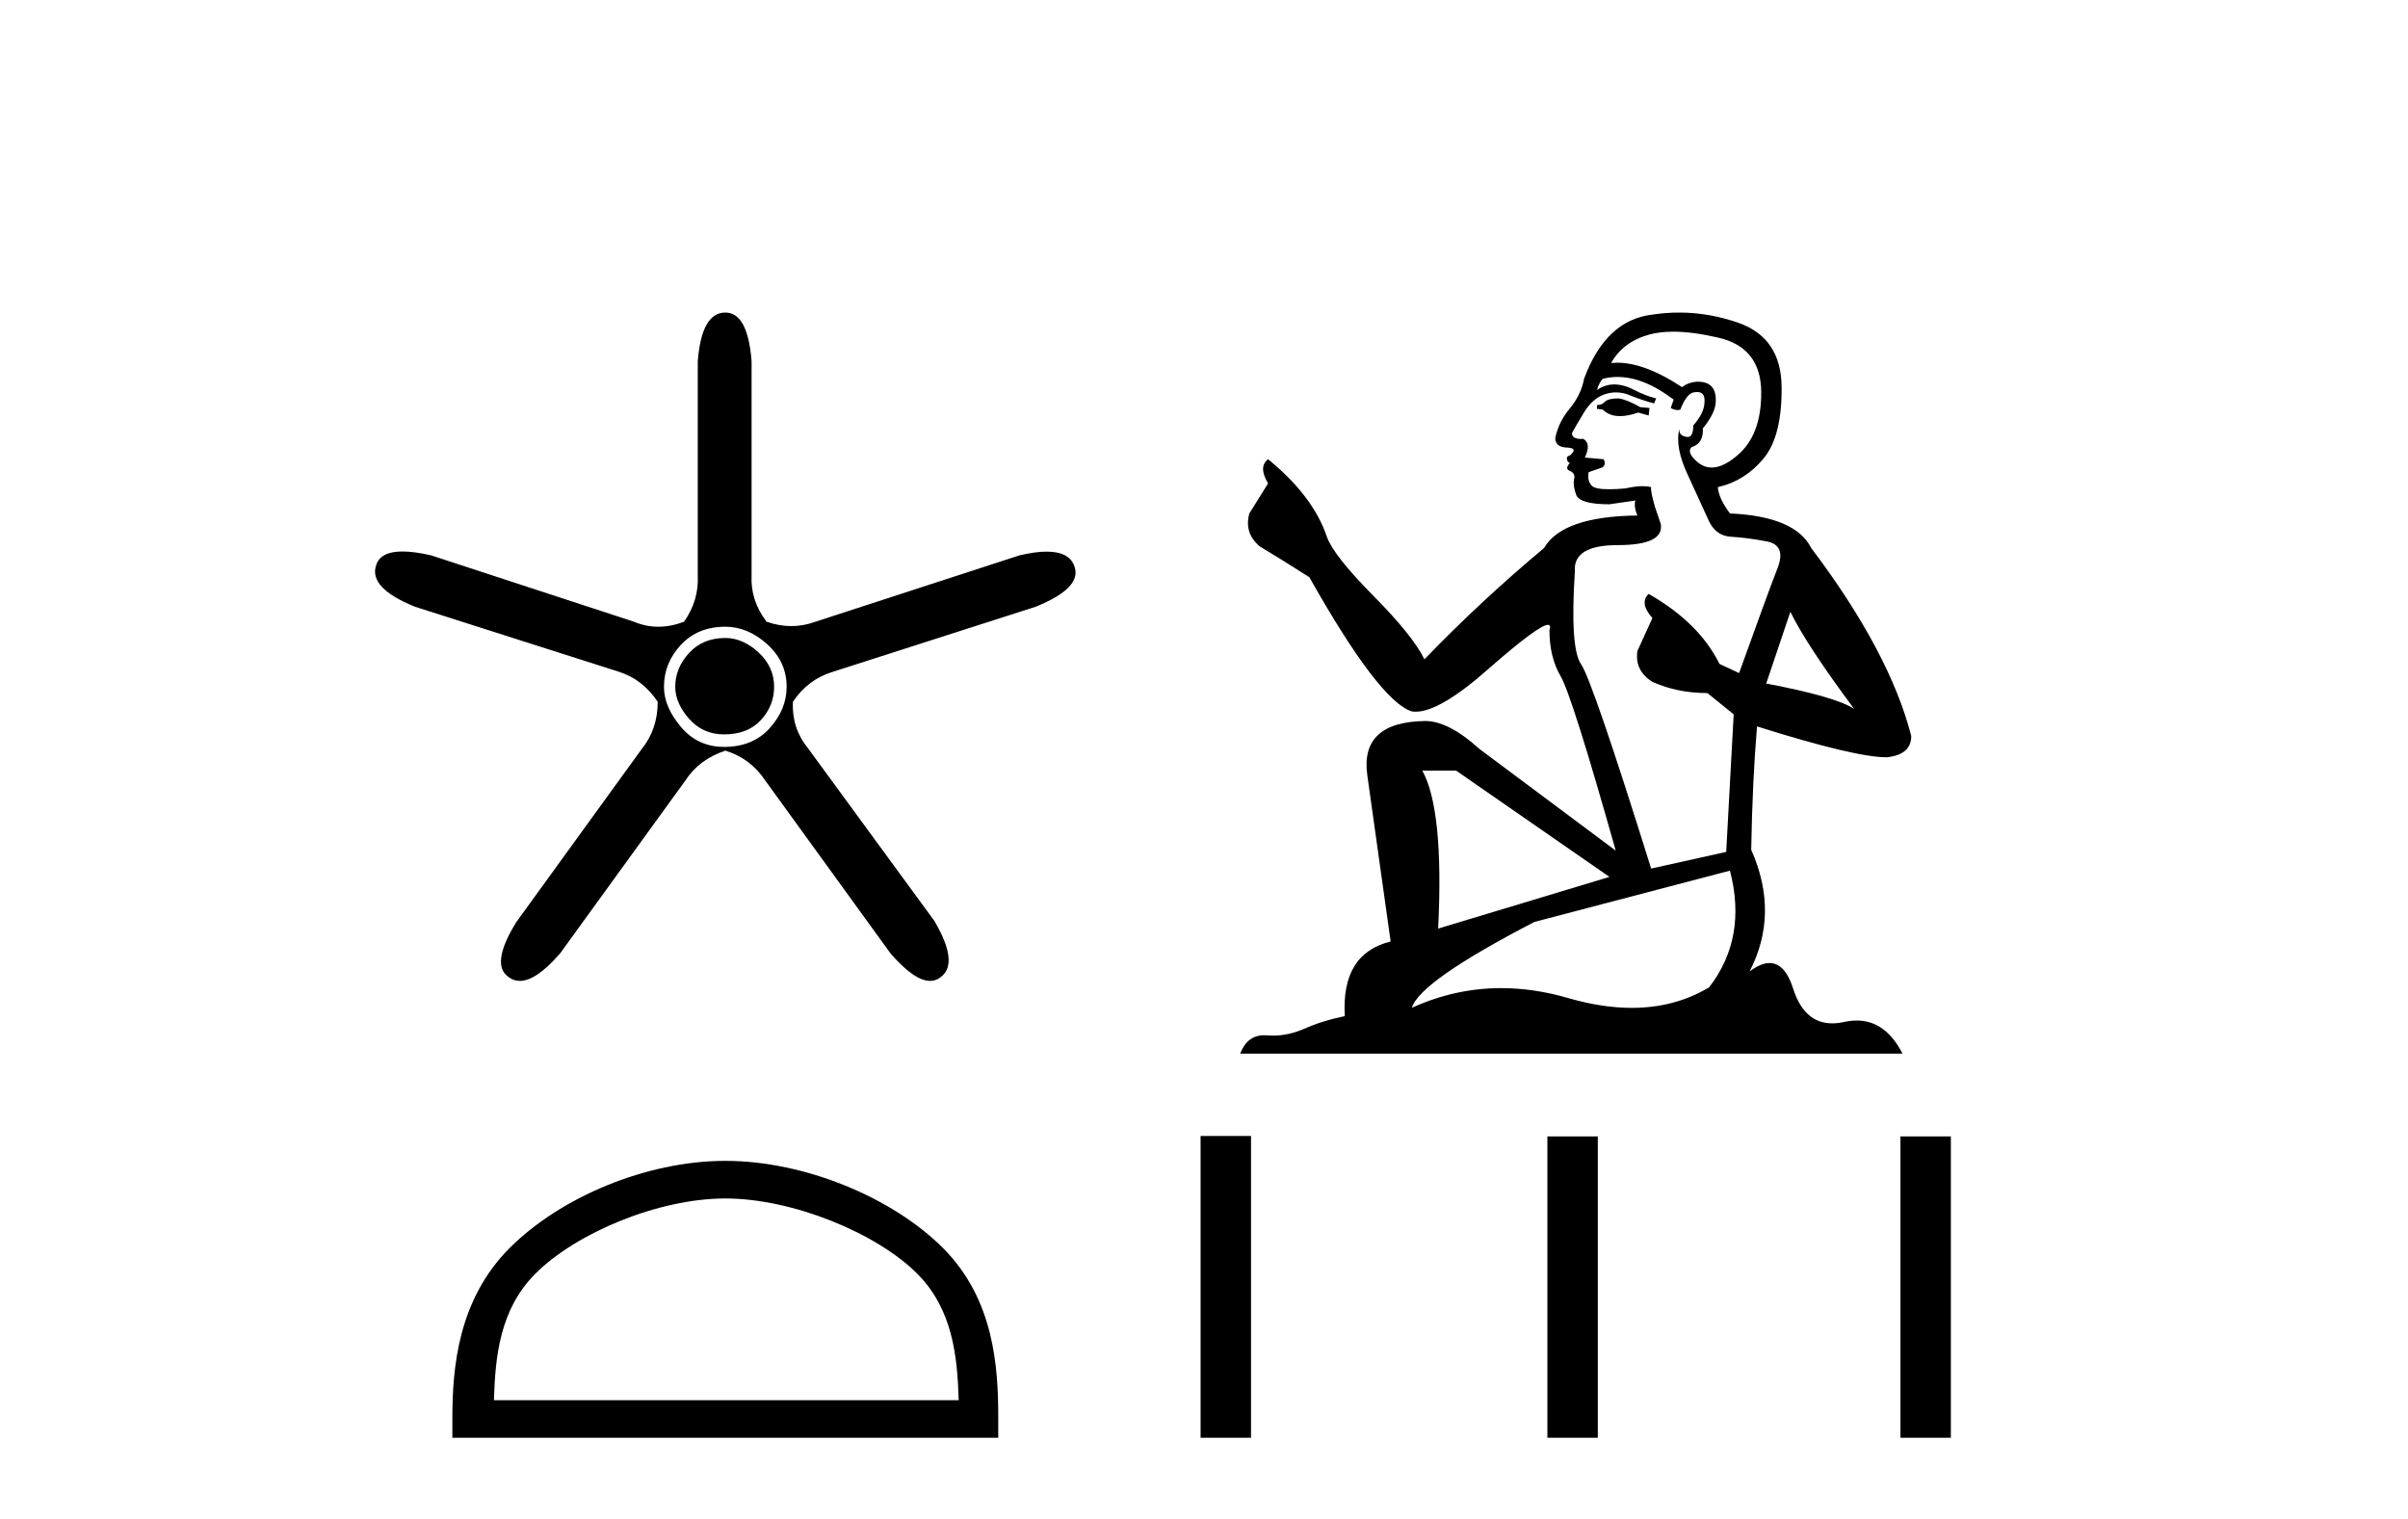
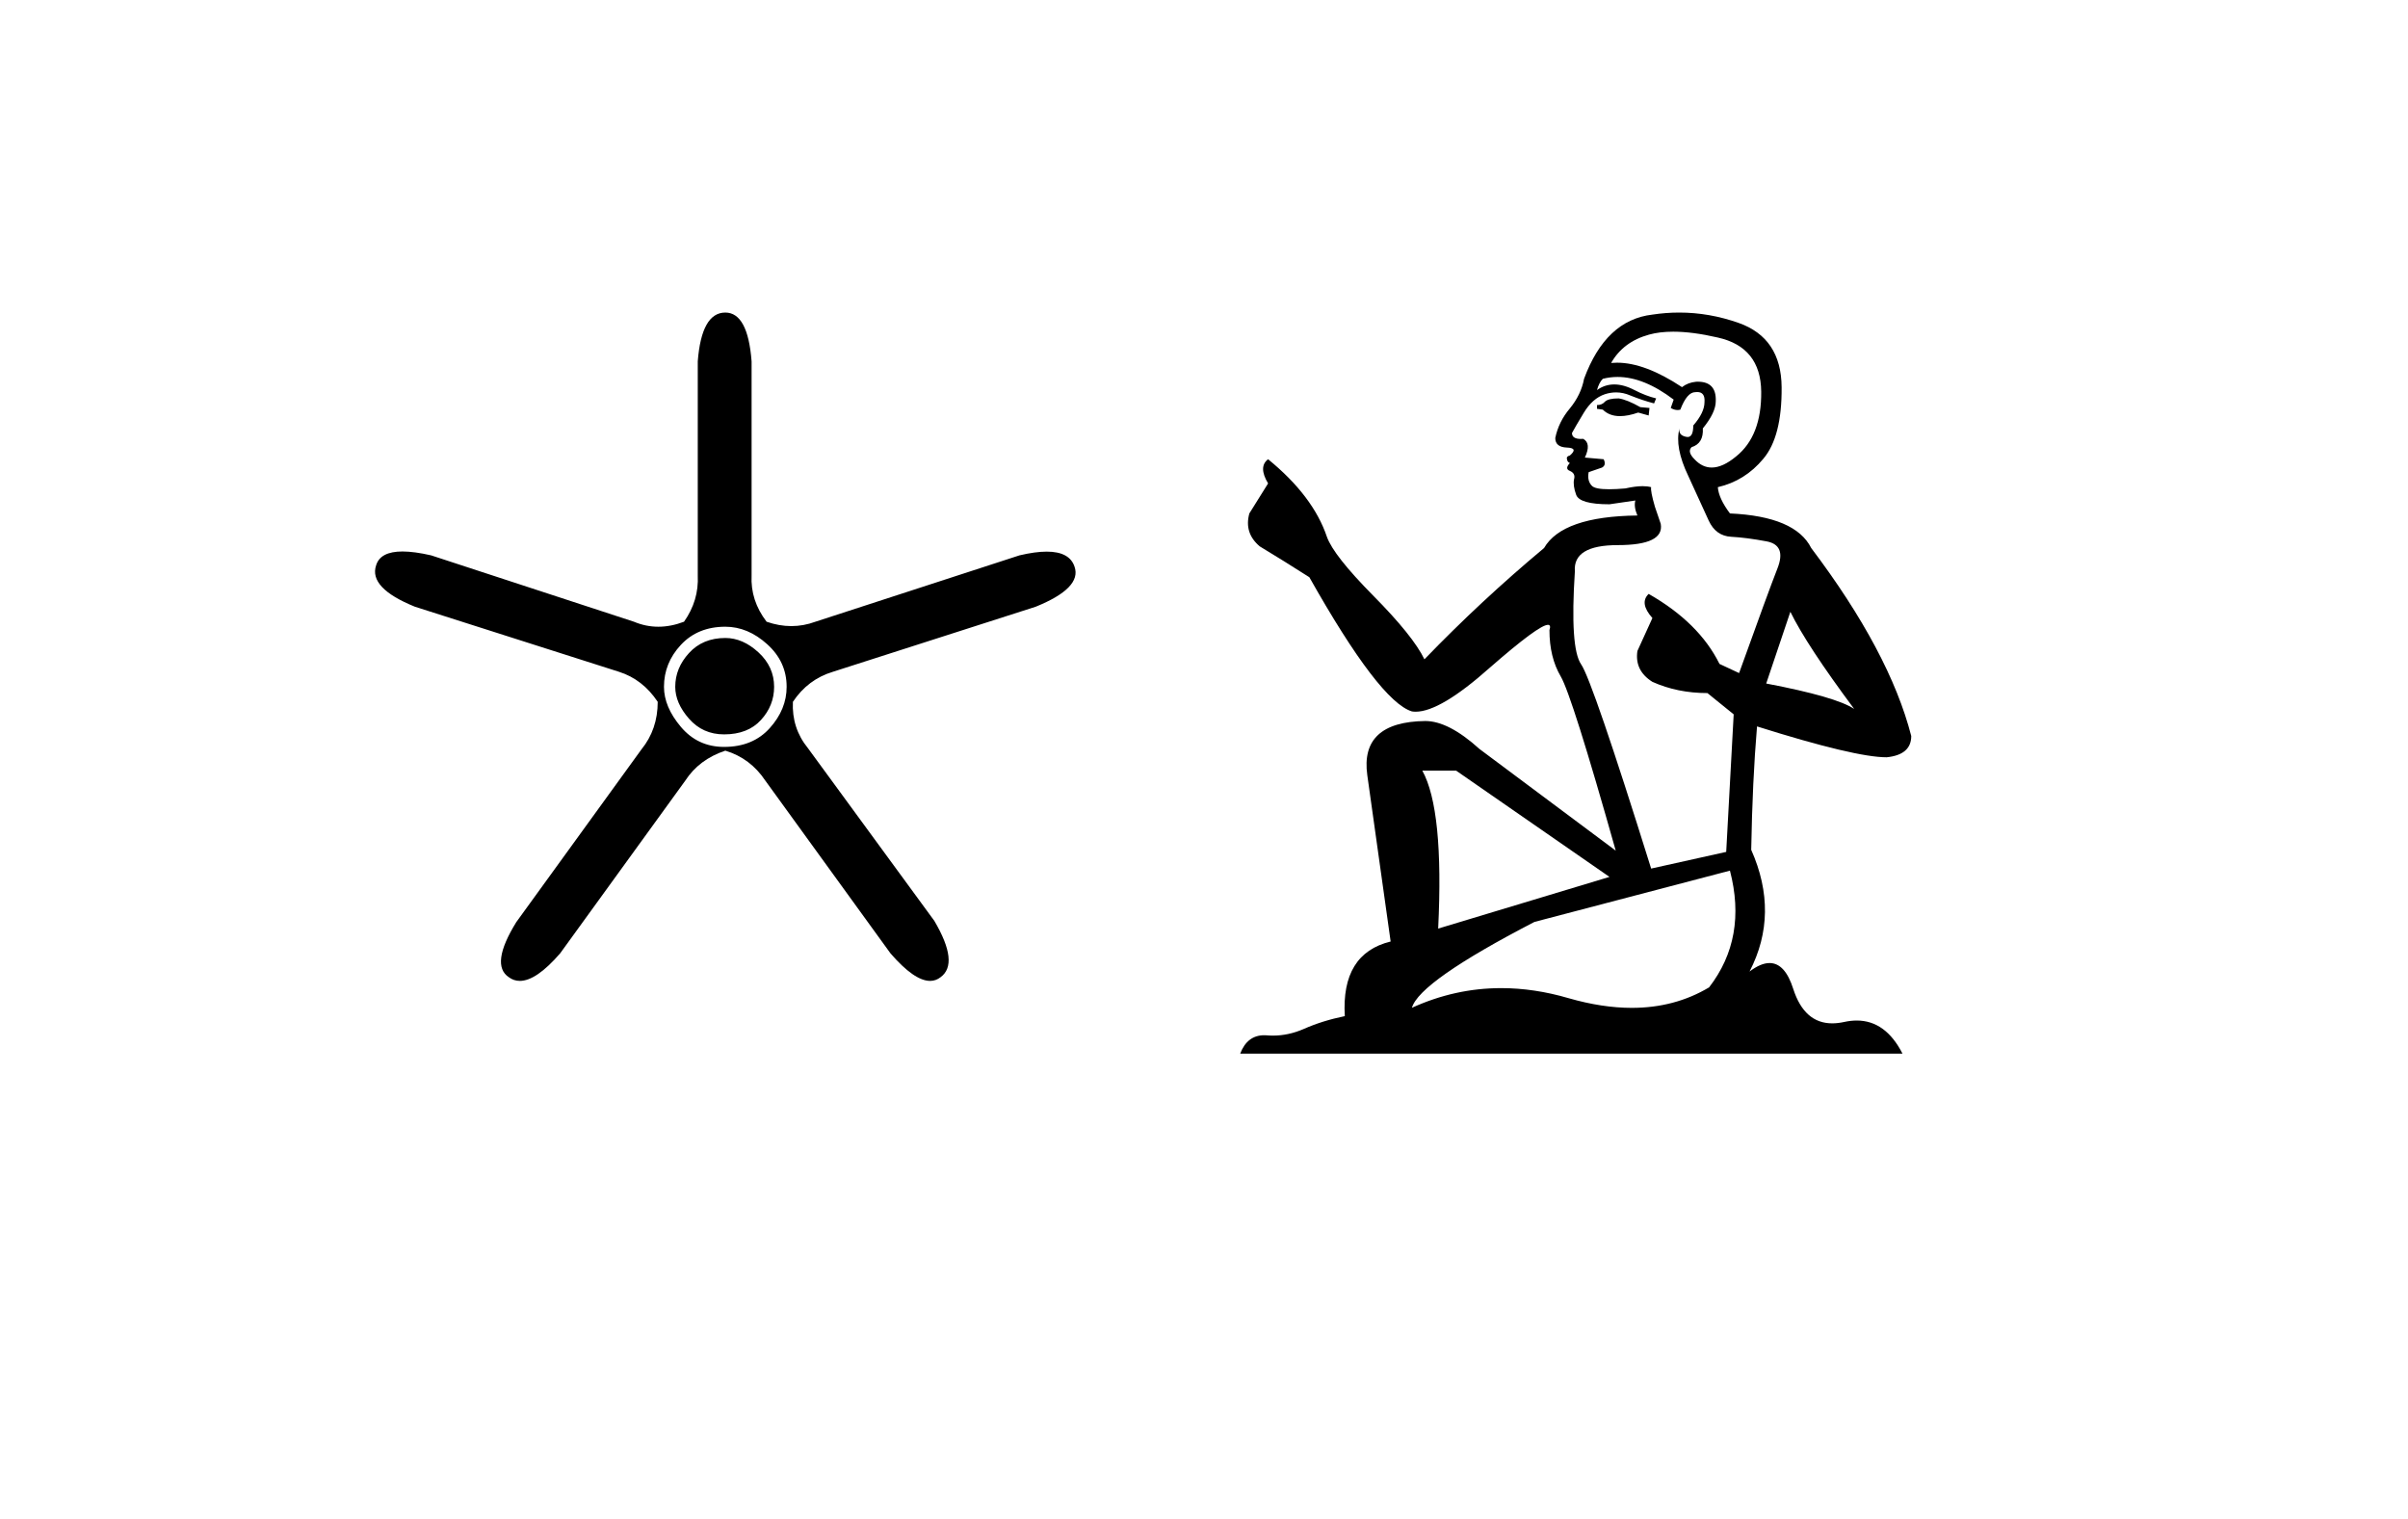
<svg xmlns="http://www.w3.org/2000/svg" width="65.0" height="41.0">
  <path d="M 19.579 17.221 Q 18.97 17.221 18.599 17.627 Q 18.227 18.032 18.227 18.539 Q 18.227 18.978 18.599 19.4 Q 18.97 19.823 19.545 19.823 Q 20.187 19.823 20.541 19.434 Q 20.896 19.046 20.896 18.539 Q 20.896 17.998 20.474 17.61 Q 20.052 17.221 19.579 17.221 ZM 19.579 16.917 Q 20.187 16.917 20.71 17.39 Q 21.234 17.863 21.234 18.539 Q 21.234 19.147 20.778 19.654 Q 20.322 20.161 19.545 20.161 Q 18.835 20.161 18.379 19.62 Q 17.923 19.08 17.923 18.539 Q 17.923 17.897 18.379 17.407 Q 18.835 16.917 19.579 16.917 ZM 19.579 8.437 Q 18.937 8.437 18.835 9.754 L 18.835 15.532 Q 18.869 16.208 18.464 16.782 Q 18.109 16.917 17.771 16.917 Q 17.433 16.917 17.112 16.782 L 11.639 14.991 Q 11.183 14.886 10.864 14.886 Q 10.263 14.886 10.152 15.262 Q 9.949 15.87 11.2 16.377 L 16.707 18.133 Q 17.349 18.336 17.754 18.944 Q 17.754 19.688 17.315 20.228 L 13.936 24.891 Q 13.227 26.039 13.734 26.377 Q 13.869 26.477 14.032 26.477 Q 14.476 26.477 15.119 25.735 L 18.497 21.073 Q 18.869 20.499 19.579 20.262 Q 20.254 20.465 20.66 21.073 L 24.038 25.735 Q 24.681 26.477 25.107 26.477 Q 25.263 26.477 25.39 26.377 Q 25.897 26.006 25.221 24.857 L 21.808 20.194 Q 21.369 19.654 21.403 18.944 Q 21.808 18.336 22.484 18.133 L 27.958 16.377 Q 29.208 15.87 29.005 15.295 Q 28.87 14.89 28.254 14.89 Q 27.946 14.89 27.518 14.991 L 22.011 16.782 Q 21.69 16.9 21.361 16.9 Q 21.031 16.9 20.693 16.782 Q 20.254 16.208 20.288 15.532 L 20.288 9.754 Q 20.187 8.437 19.579 8.437 Z" style="fill:#000000;stroke:none" />
-   <path d="M 19.579 32.35 C 21.391 32.35 23.659 33.281 24.757 34.378 C 25.717 35.339 25.843 36.612 25.878 37.795 L 13.333 37.795 C 13.368 36.612 13.493 35.339 14.454 34.378 C 15.551 33.281 17.766 32.35 19.579 32.35 ZM 19.579 31.335 C 17.429 31.335 15.115 32.329 13.76 33.684 C 12.369 35.075 12.211 36.906 12.211 38.275 L 12.211 38.809 L 26.946 38.809 L 26.946 38.275 C 26.946 36.906 26.841 35.075 25.451 33.684 C 24.095 32.329 21.728 31.335 19.579 31.335 Z" style="fill:#000000;stroke:none" />
  <path d="M 43.693 10.754 Q 43.411 10.754 43.321 10.844 Q 43.243 10.934 43.108 10.934 L 43.108 11.035 L 43.265 11.057 Q 43.44 11.232 43.729 11.232 Q 43.944 11.232 44.221 11.136 L 44.503 11.215 L 44.525 11.012 L 44.278 10.99 Q 43.918 10.787 43.693 10.754 ZM 45.166 8.953 Q 45.686 8.953 46.37 9.111 Q 47.529 9.37 47.541 10.574 Q 47.552 11.766 46.866 12.318 Q 46.503 12.62 46.205 12.62 Q 45.948 12.62 45.74 12.396 Q 45.538 12.194 45.662 12.07 Q 45.988 11.969 45.965 11.564 Q 46.314 11.136 46.314 10.832 Q 46.336 10.303 45.828 10.303 Q 45.807 10.303 45.785 10.304 Q 45.56 10.326 45.403 10.45 Q 44.407 9.79 43.65 9.79 Q 43.569 9.79 43.49 9.797 L 43.49 9.797 Q 43.816 9.224 44.514 9.032 Q 44.799 8.953 45.166 8.953 ZM 48.328 16.514 Q 48.767 17.414 50.05 19.136 Q 49.566 18.81 47.676 18.45 L 48.328 16.514 ZM 43.663 10.175 Q 44.373 10.175 45.178 10.787 L 45.099 11.012 Q 45.194 11.068 45.283 11.068 Q 45.321 11.068 45.358 11.057 Q 45.538 10.585 45.763 10.585 Q 45.79 10.582 45.814 10.582 Q 46.031 10.582 46.01 10.855 Q 46.01 11.136 45.707 11.485 Q 45.707 11.796 45.555 11.796 Q 45.532 11.796 45.504 11.789 Q 45.302 11.744 45.335 11.564 L 45.335 11.564 Q 45.2 12.07 45.572 12.846 Q 45.932 13.634 46.123 14.05 Q 46.314 14.467 46.731 14.489 Q 47.147 14.512 47.687 14.613 Q 48.227 14.714 47.979 15.344 Q 47.732 15.974 46.944 18.168 L 46.415 17.921 Q 45.864 16.807 44.503 16.031 L 44.503 16.031 Q 44.244 16.278 44.604 16.683 L 44.199 17.572 Q 44.12 18.101 44.604 18.405 Q 45.279 18.708 46.089 18.708 L 46.798 19.282 L 46.596 22.995 L 44.57 23.445 Q 42.984 18.371 42.68 17.932 Q 42.376 17.493 42.511 15.423 Q 42.455 14.714 43.67 14.714 Q 44.93 14.714 44.829 14.14 L 44.672 13.679 Q 44.548 13.251 44.57 13.15 Q 44.471 13.123 44.34 13.123 Q 44.143 13.123 43.873 13.184 Q 43.618 13.206 43.433 13.206 Q 43.063 13.206 42.973 13.116 Q 42.838 12.981 42.883 12.745 L 43.243 12.621 Q 43.366 12.554 43.288 12.396 L 42.781 12.351 Q 42.961 11.969 42.736 11.845 Q 42.703 11.848 42.673 11.848 Q 42.433 11.848 42.433 11.688 Q 42.511 11.541 42.748 11.148 Q 42.984 10.754 43.321 10.641 Q 43.473 10.592 43.623 10.592 Q 43.817 10.592 44.008 10.675 Q 44.345 10.81 44.649 10.889 L 44.705 10.754 Q 44.424 10.686 44.12 10.529 Q 43.828 10.377 43.575 10.377 Q 43.321 10.377 43.108 10.529 Q 43.164 10.326 43.265 10.225 Q 43.46 10.175 43.663 10.175 ZM 39.305 20.801 L 43.445 23.67 L 38.821 25.065 Q 38.978 21.859 38.393 20.801 ZM 46.697 23.501 Q 47.169 25.313 46.134 26.652 Q 45.207 27.205 44.047 27.205 Q 43.25 27.205 42.343 26.944 Q 41.413 26.672 40.523 26.672 Q 39.279 26.672 38.112 27.203 Q 38.315 26.494 41.42 24.885 L 46.697 23.501 ZM 45.328 8.437 Q 44.968 8.437 44.604 8.492 Q 43.344 8.638 42.759 10.225 Q 42.68 10.652 42.376 11.024 Q 42.072 11.384 41.982 11.823 Q 41.982 12.07 42.298 12.081 Q 42.613 12.093 42.376 12.295 Q 42.275 12.318 42.298 12.396 Q 42.309 12.475 42.376 12.498 Q 42.23 12.655 42.376 12.711 Q 42.534 12.779 42.489 12.936 Q 42.455 13.105 42.545 13.353 Q 42.635 13.612 43.445 13.612 L 44.143 13.51 L 44.143 13.51 Q 44.098 13.679 44.199 13.915 Q 42.174 13.938 41.679 14.793 Q 39.98 16.211 38.45 17.797 Q 38.146 17.167 37.066 16.076 Q 35.997 14.995 35.817 14.489 Q 35.445 13.387 34.23 12.396 Q 33.96 12.599 34.23 13.049 L 33.724 13.859 Q 33.578 14.388 34.005 14.748 Q 34.658 15.142 35.344 15.581 Q 37.234 18.933 38.112 19.203 Q 38.161 19.211 38.213 19.211 Q 38.881 19.211 40.216 18.022 Q 41.539 16.866 41.785 16.866 Q 41.872 16.866 41.825 17.009 Q 41.825 17.741 42.129 18.258 Q 42.433 18.776 43.614 22.961 L 39.935 20.216 Q 39.102 19.462 38.472 19.462 Q 36.706 19.485 36.908 20.925 L 37.538 25.414 Q 36.199 25.74 36.301 27.428 Q 35.693 27.552 35.187 27.777 Q 34.778 27.954 34.361 27.954 Q 34.273 27.954 34.185 27.946 Q 34.155 27.944 34.126 27.944 Q 33.667 27.944 33.477 28.441 L 51.355 28.441 Q 50.899 27.547 50.119 27.547 Q 49.956 27.547 49.78 27.586 Q 49.609 27.623 49.458 27.623 Q 48.706 27.623 48.407 26.697 Q 48.185 25.995 47.767 25.995 Q 47.528 25.995 47.226 26.224 Q 48.036 24.66 47.271 22.939 Q 47.304 21.071 47.428 19.608 Q 50.072 20.441 50.927 20.441 Q 51.591 20.374 51.591 19.867 Q 51.006 17.594 48.891 14.793 Q 48.463 13.938 46.697 13.859 Q 46.393 13.454 46.37 13.15 Q 47.102 12.981 47.597 12.385 Q 48.103 11.789 48.092 10.45 Q 48.081 9.122 46.933 8.717 Q 46.139 8.437 45.328 8.437 Z" style="fill:#000000;stroke:none" />
-   <path d="M 32.408 30.663 L 32.408 38.809 L 33.769 38.809 L 33.769 30.663 ZM 41.769 30.675 L 41.769 38.809 L 43.13 38.809 L 43.13 30.675 ZM 51.299 30.675 L 51.299 38.809 L 52.66 38.809 L 52.66 30.675 Z" style="fill:#000000;stroke:none" />
</svg>